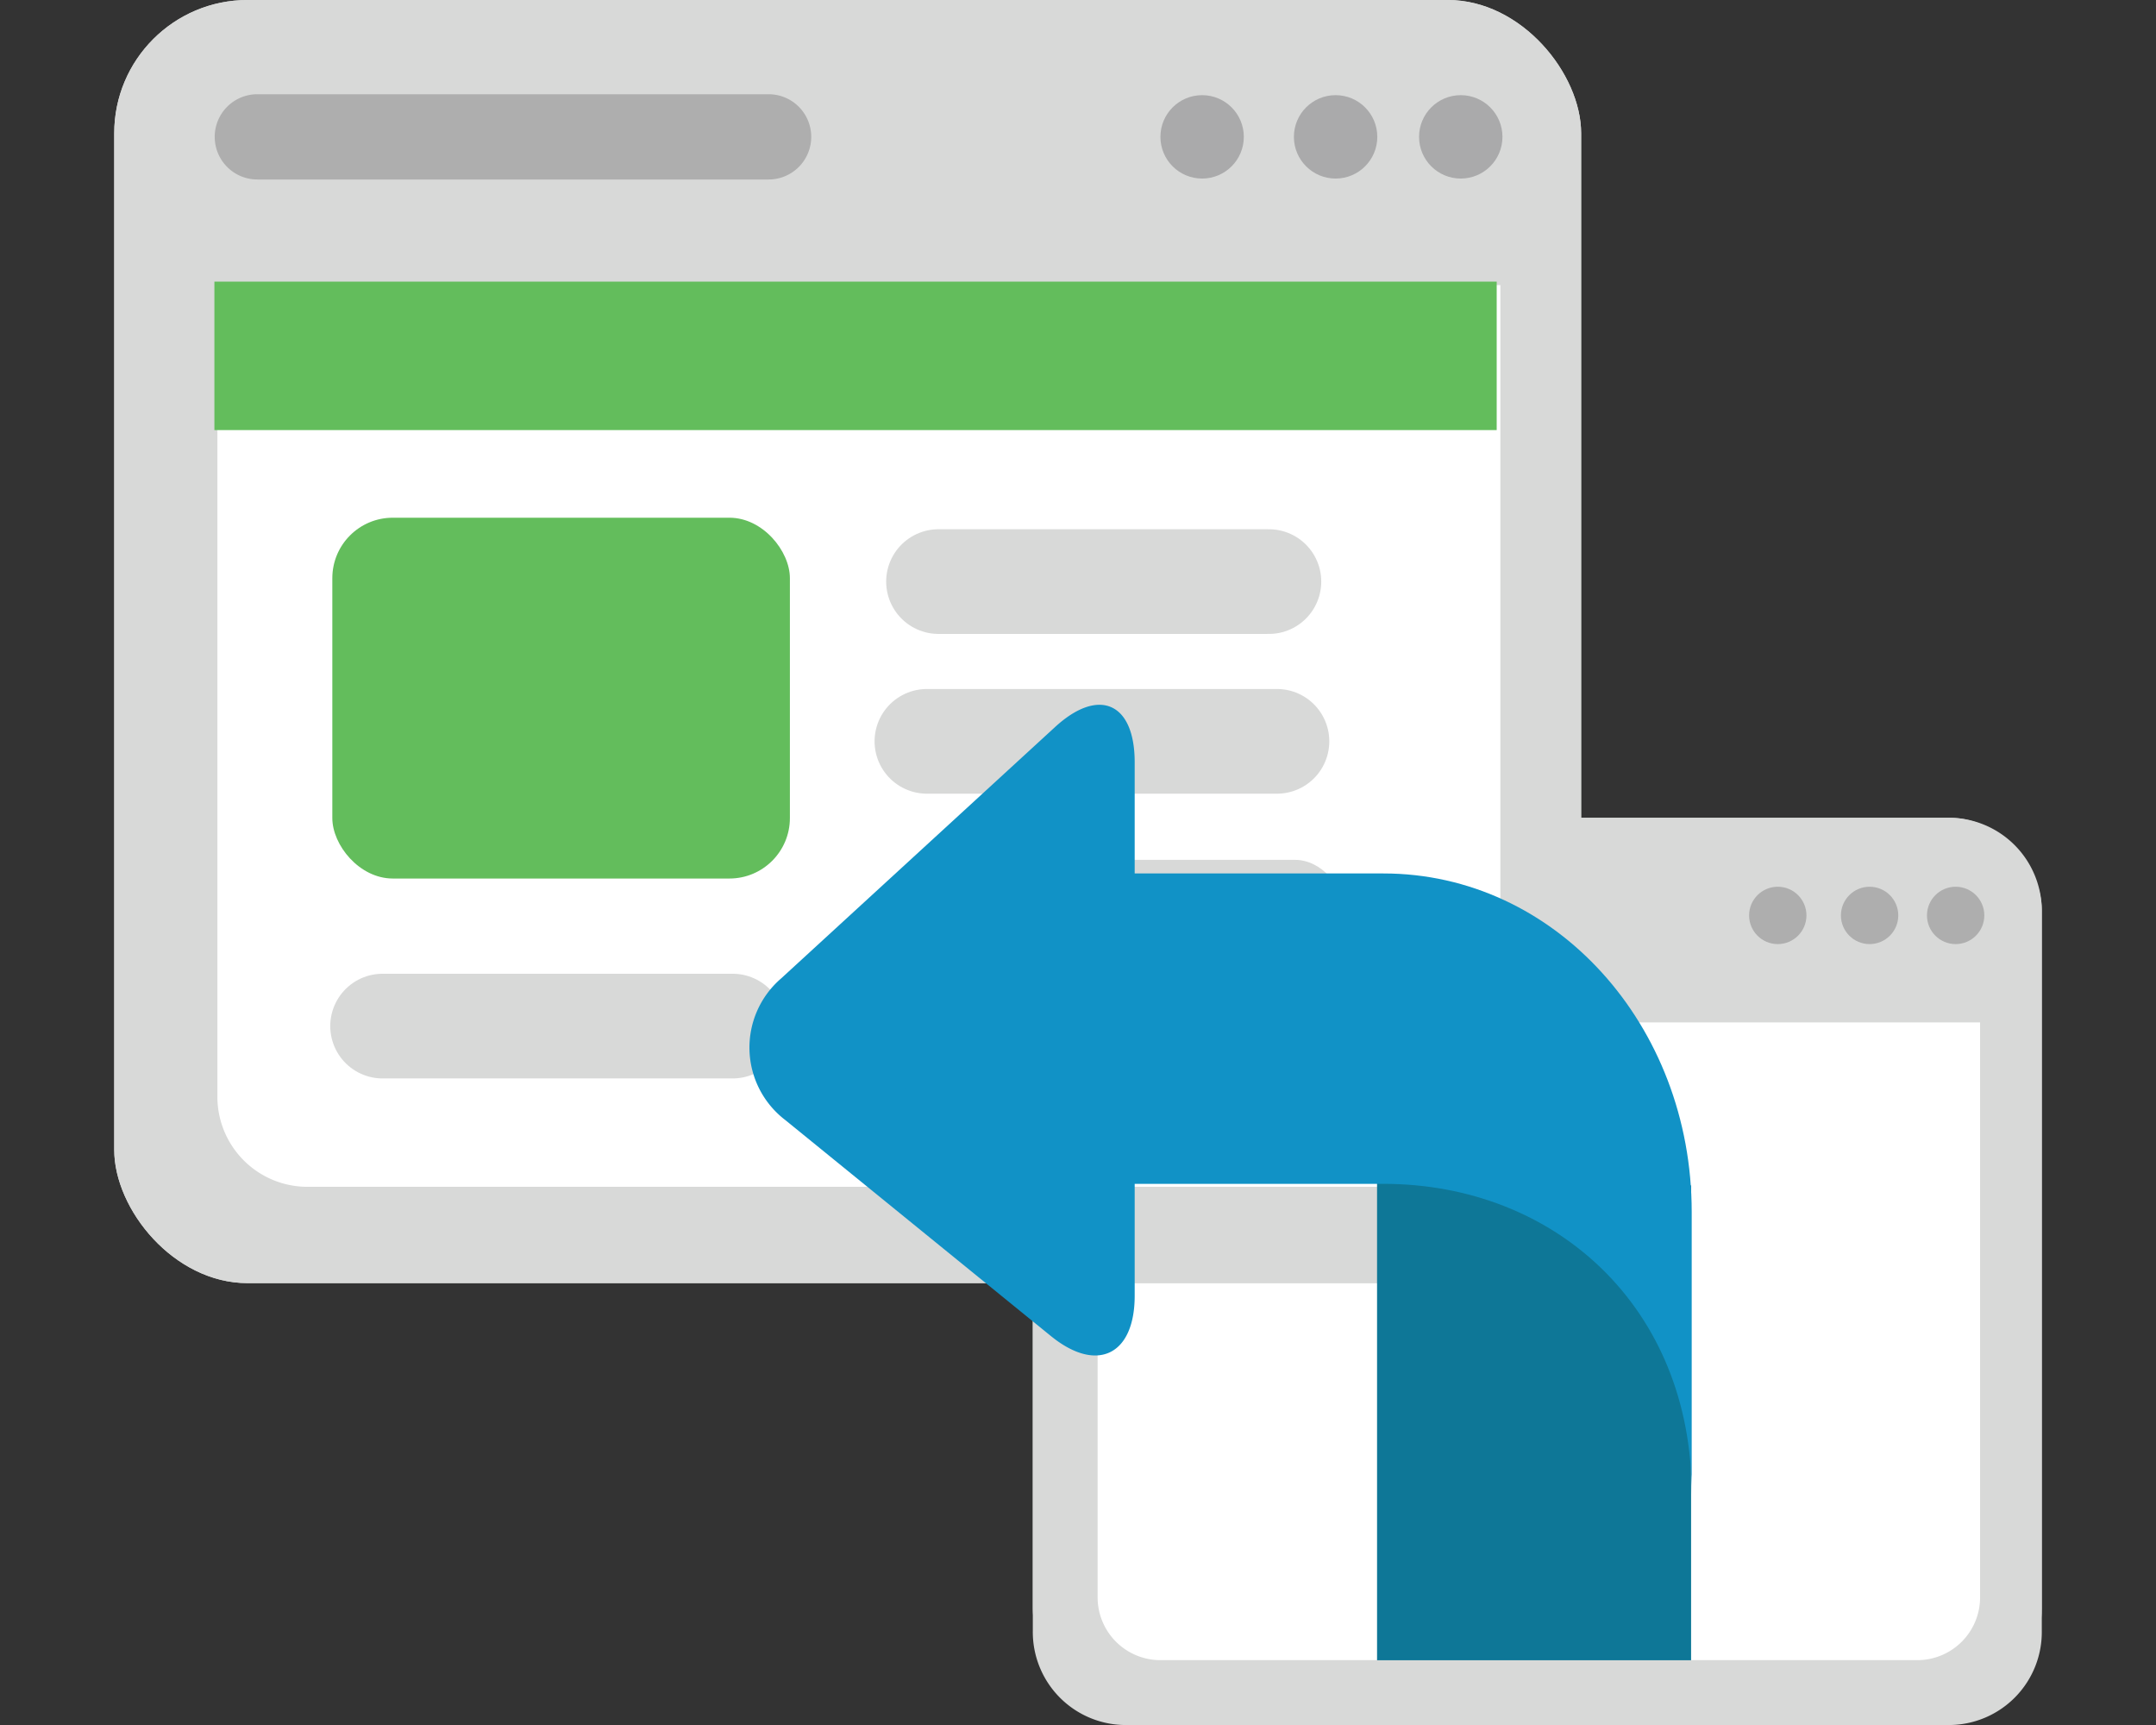
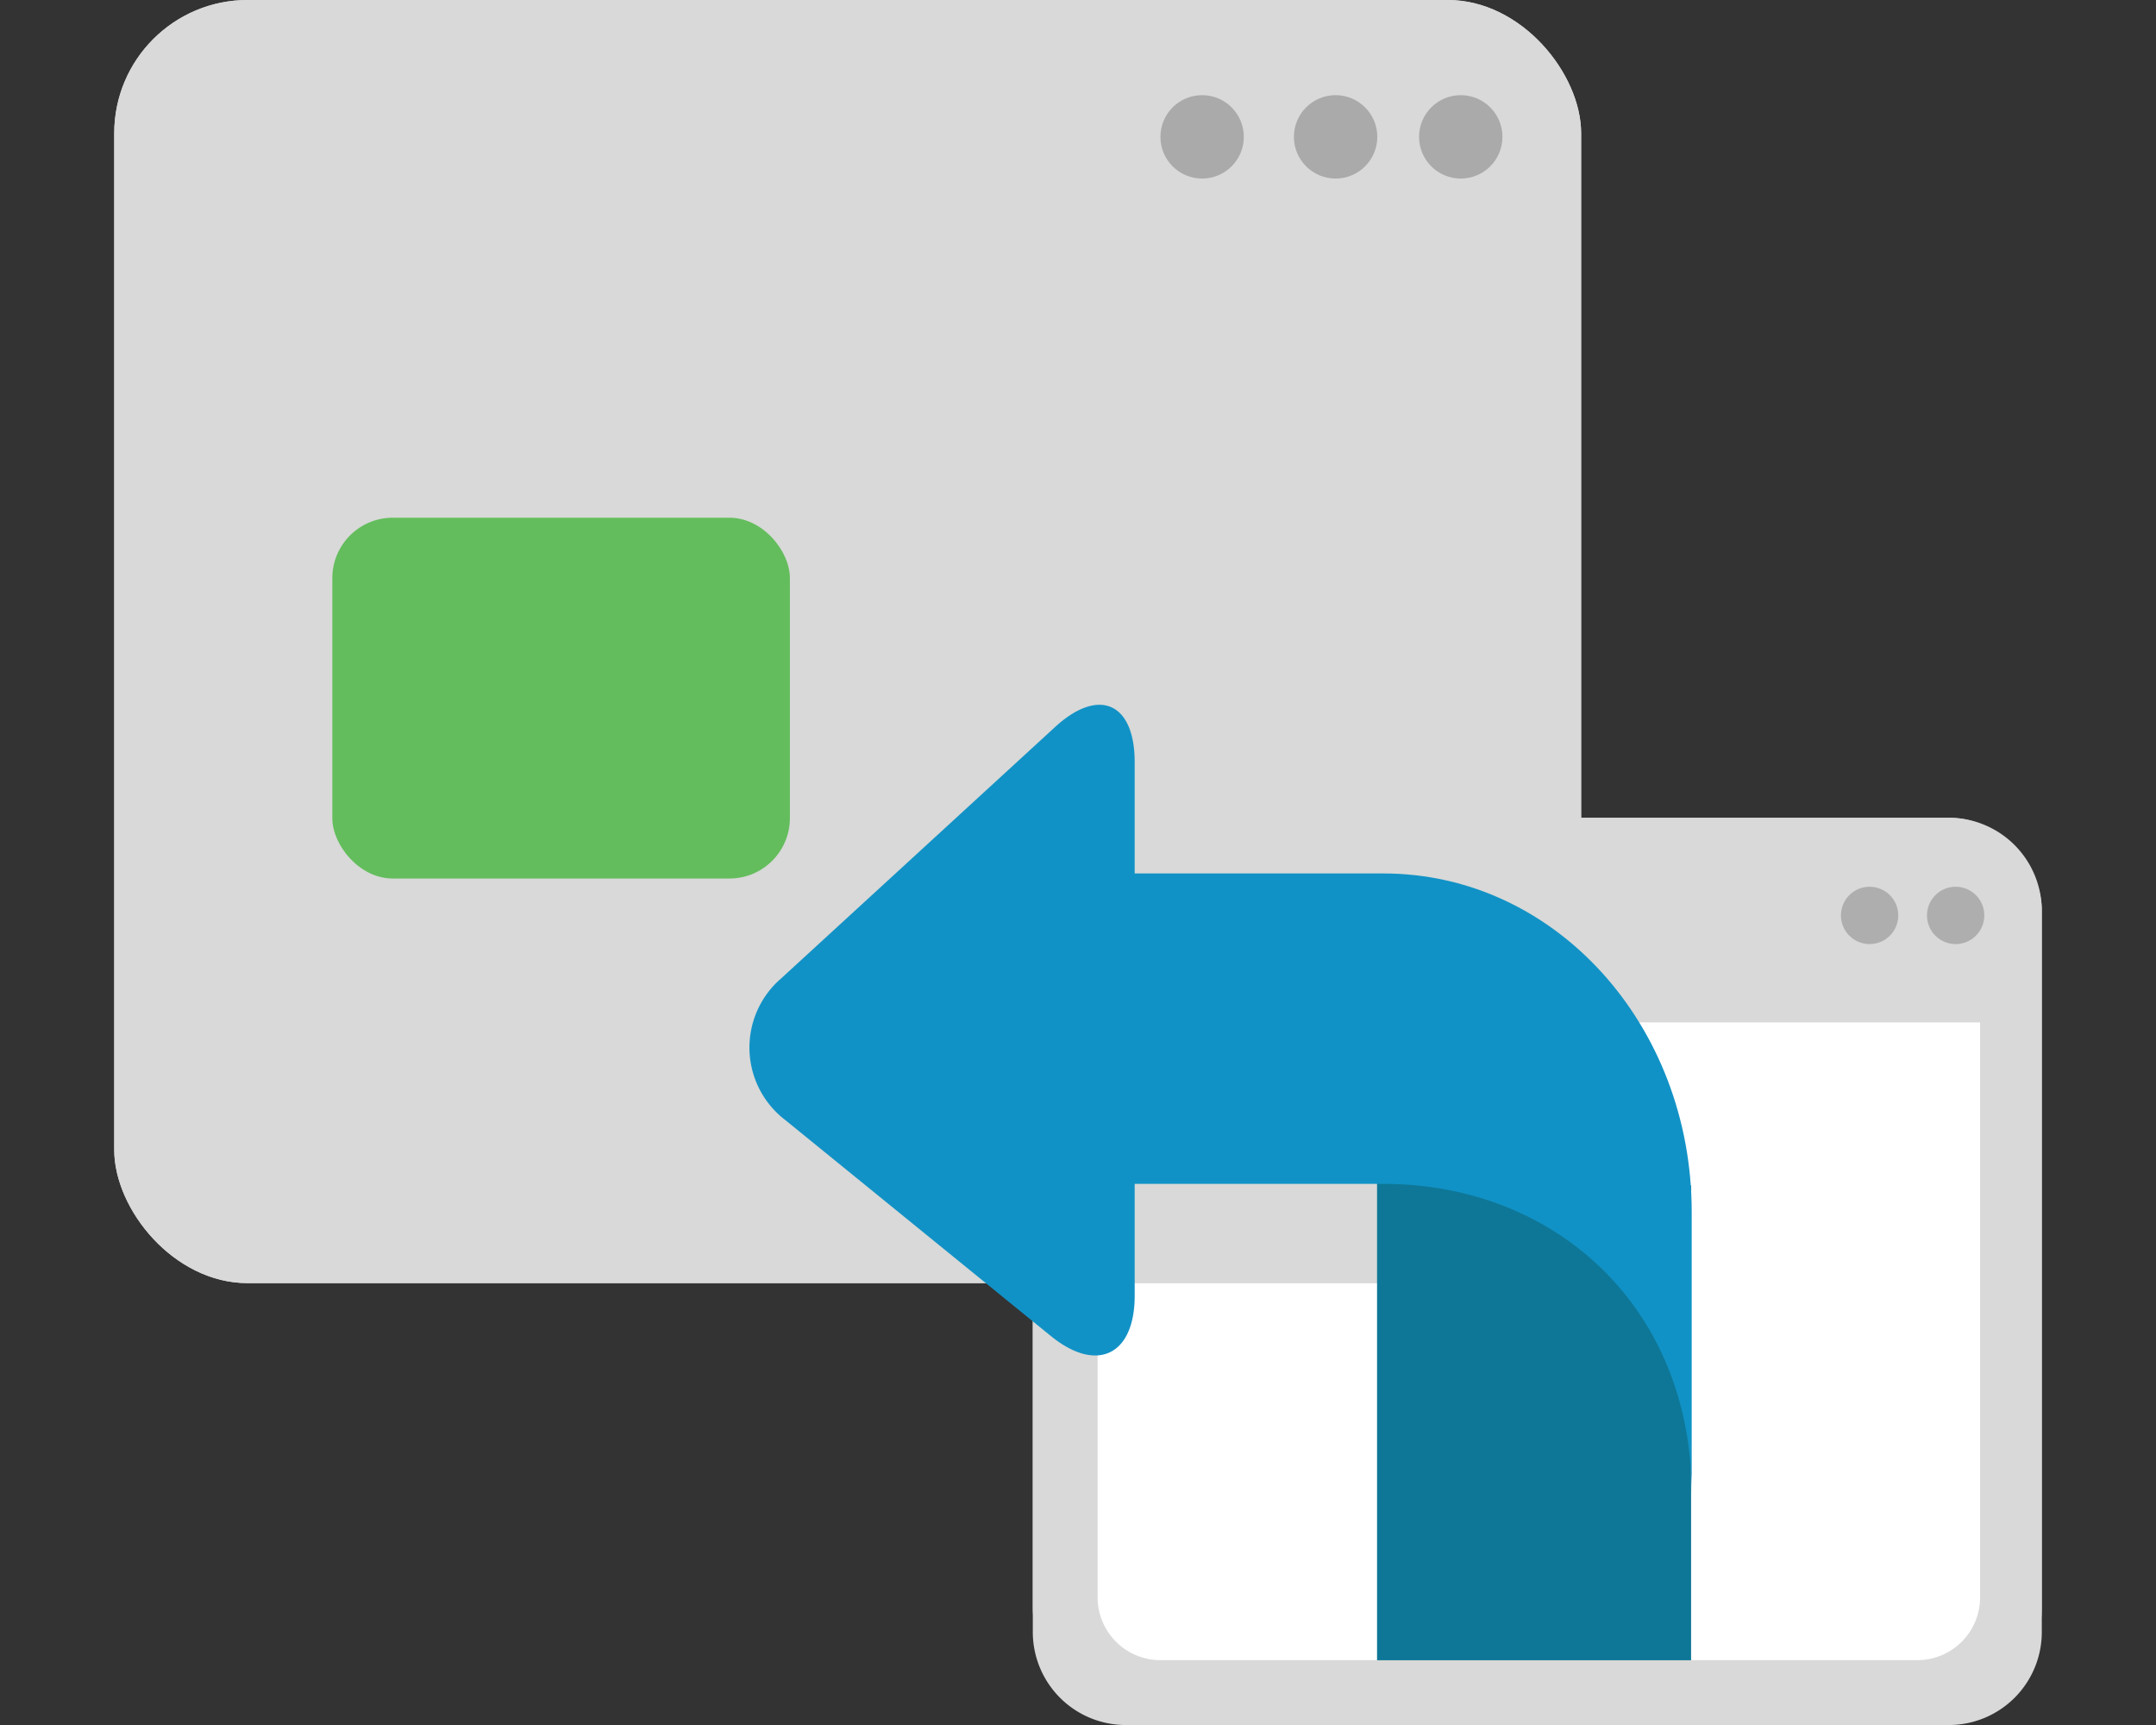
<svg xmlns="http://www.w3.org/2000/svg" width="100" height="80" viewBox="0 0 100 80">
  <rect x="0" y="0" width="100" height="80" fill="#333333" stroke="none" />
  <defs>
    <clipPath id="clip-path">
      <rect id="Rectangle_11383" data-name="Rectangle 11383" width="100" height="80" transform="translate(-2544 -16284)" fill="#fff" />
    </clipPath>
  </defs>
  <g id="Group_32587" data-name="Group 32587" transform="translate(2544 16284)">
    <g id="Mask_Group_4267" data-name="Mask Group 4267" clip-path="url(#clip-path)">
      <g id="wordpress-staging" transform="translate(-2542.45 -16291.908)">
        <path id="Path_66295" data-name="Path 66295" d="M49.5,54.281v25.9a2.876,2.876,0,0,0,2.868,2.865h35.2a2.874,2.874,0,0,0,2.863-2.876V54.281" fill="#fff" />
        <rect id="Rectangle_11428" data-name="Rectangle 11428" width="46.798" height="40.931" rx="4.253" transform="translate(46.354 45.837)" fill="#d8d9d8" />
        <path id="Path_66296" data-name="Path 66296" d="M49.36,55.712v25.9a2.876,2.876,0,0,0,2.868,2.867h35.2A2.876,2.876,0,0,0,90.289,81.6V55.712" fill="#fff" />
        <circle id="Ellipse_3534" data-name="Ellipse 3534" cx="1.33" cy="1.33" r="1.33" transform="translate(87.827 49.032)" fill="#aeaeae" />
        <circle id="Ellipse_3535" data-name="Ellipse 3535" cx="1.33" cy="1.33" r="1.33" transform="translate(83.836 49.032)" fill="#aeaeae" />
        <circle id="Ellipse_3536" data-name="Ellipse 3536" cx="1.33" cy="1.33" r="1.33" transform="translate(79.577 49.032)" fill="#aeaeae" />
        <path id="Path_66297" data-name="Path 66297" d="M49.5,54.281v25.9a2.876,2.876,0,0,0,2.868,2.865h35.2a2.874,2.874,0,0,0,2.863-2.876V54.281" fill="#fff" />
        <path id="Path_66298" data-name="Path 66298" d="M88.9,45.833H50.607A4.314,4.314,0,0,0,46.354,50.2V83.537a4.314,4.314,0,0,0,4.253,4.372H88.9a4.313,4.313,0,0,0,4.253-4.372V50.209A4.317,4.317,0,0,0,88.9,45.833Z" fill="#d8d9d8" />
        <path id="Path_66299" data-name="Path 66299" d="M49.36,55.324V81.956A2.913,2.913,0,0,0,52.228,84.9h35.2a2.913,2.913,0,0,0,2.863-2.944V55.324" fill="#fff" />
        <circle id="Ellipse_3537" data-name="Ellipse 3537" cx="1.33" cy="1.33" r="1.33" transform="translate(87.827 49.032)" fill="#aeaeae" />
        <circle id="Ellipse_3538" data-name="Ellipse 3538" cx="1.33" cy="1.33" r="1.33" transform="translate(83.836 49.032)" fill="#aeaeae" />
-         <circle id="Ellipse_3539" data-name="Ellipse 3539" cx="1.33" cy="1.33" r="1.33" transform="translate(79.577 49.032)" fill="#aeaeae" />
        <rect id="Rectangle_11429" data-name="Rectangle 11429" width="68.039" height="59.507" rx="6.184" transform="translate(3.748 7.908)" fill="#d8d9d8" />
        <rect id="Rectangle_11430" data-name="Rectangle 11430" width="68.039" height="59.507" rx="6.184" transform="translate(3.748 7.908)" fill="#d8d9d8" />
-         <path id="Path_66300" data-name="Path 66300" d="M8.533,21.128V58.785a4.179,4.179,0,0,0,4.172,4.164H63.879a4.177,4.177,0,0,0,4.162-4.179V21.128" fill="#fff" />
-         <path id="Path_66301" data-name="Path 66301" d="M34.1,12.278H10.386a1.977,1.977,0,0,0-1.977,1.977h0a1.977,1.977,0,0,0,1.977,1.977H34.1a1.977,1.977,0,0,0,1.977-1.977h0A1.977,1.977,0,0,0,34.1,12.278Z" fill="#aeaeae" />
        <circle id="Ellipse_3540" data-name="Ellipse 3540" cx="1.934" cy="1.934" r="1.934" transform="translate(64.269 12.321)" fill="#aaaaab" />
        <circle id="Ellipse_3541" data-name="Ellipse 3541" cx="1.934" cy="1.934" r="1.934" transform="translate(58.464 12.321)" fill="#aaaaab" />
        <circle id="Ellipse_3542" data-name="Ellipse 3542" cx="1.934" cy="1.934" r="1.934" transform="translate(52.273 12.321)" fill="#aaaaab" />
        <rect id="Rectangle_11431" data-name="Rectangle 11431" width="21.223" height="16.733" rx="2.804" transform="translate(13.864 31.918)" fill="#63bd5c" />
-         <rect id="Rectangle_11432" data-name="Rectangle 11432" width="59.476" height="6.885" transform="translate(8.394 20.969)" fill="#63bd5c" />
        <line id="Line_398" data-name="Line 398" x2="16.236" transform="translate(16.195 55.495)" fill="none" stroke="#d8d9d8" stroke-linecap="round" stroke-linejoin="round" stroke-width="4.855" />
        <line id="Line_399" data-name="Line 399" x2="15.325" transform="translate(41.98 34.88)" fill="#d8d9d8" stroke="#d8d9d8" stroke-linecap="round" stroke-linejoin="round" stroke-width="4.855" />
        <line id="Line_400" data-name="Line 400" x2="16.236" transform="translate(41.442 42.289)" fill="none" stroke="#d8d9d8" stroke-linecap="round" stroke-linejoin="round" stroke-width="4.855" />
        <rect id="Rectangle_11433" data-name="Rectangle 11433" width="21.223" height="10.588" rx="2.231" transform="translate(39.519 47.785)" fill="#d8d9d8" />
        <path id="Path_66302" data-name="Path 66302" d="M47.179,69.858c2.136,1.748,3.9.907,3.9-1.857V43.258c0-2.764-1.664-3.5-3.7-1.626L34.68,53.285a4.231,4.231,0,0,0,.194,6.568Z" fill="#1192c6" />
        <path id="Path_66303" data-name="Path 66303" d="M62.321,59.5l14.566,3.387V84.906H62.321Z" fill="#0e7797" />
        <path id="Path_66304" data-name="Path 66304" d="M62.615,62.811H40.727c.583-2.43-1.48-7.25,0-9.075V48.416H62.615c7.963,0,14.3,7.032,14.3,15.7V77.205C76.918,68.534,70.581,62.811,62.615,62.811Z" fill="#1192c6" />
      </g>
    </g>
  </g>
</svg>